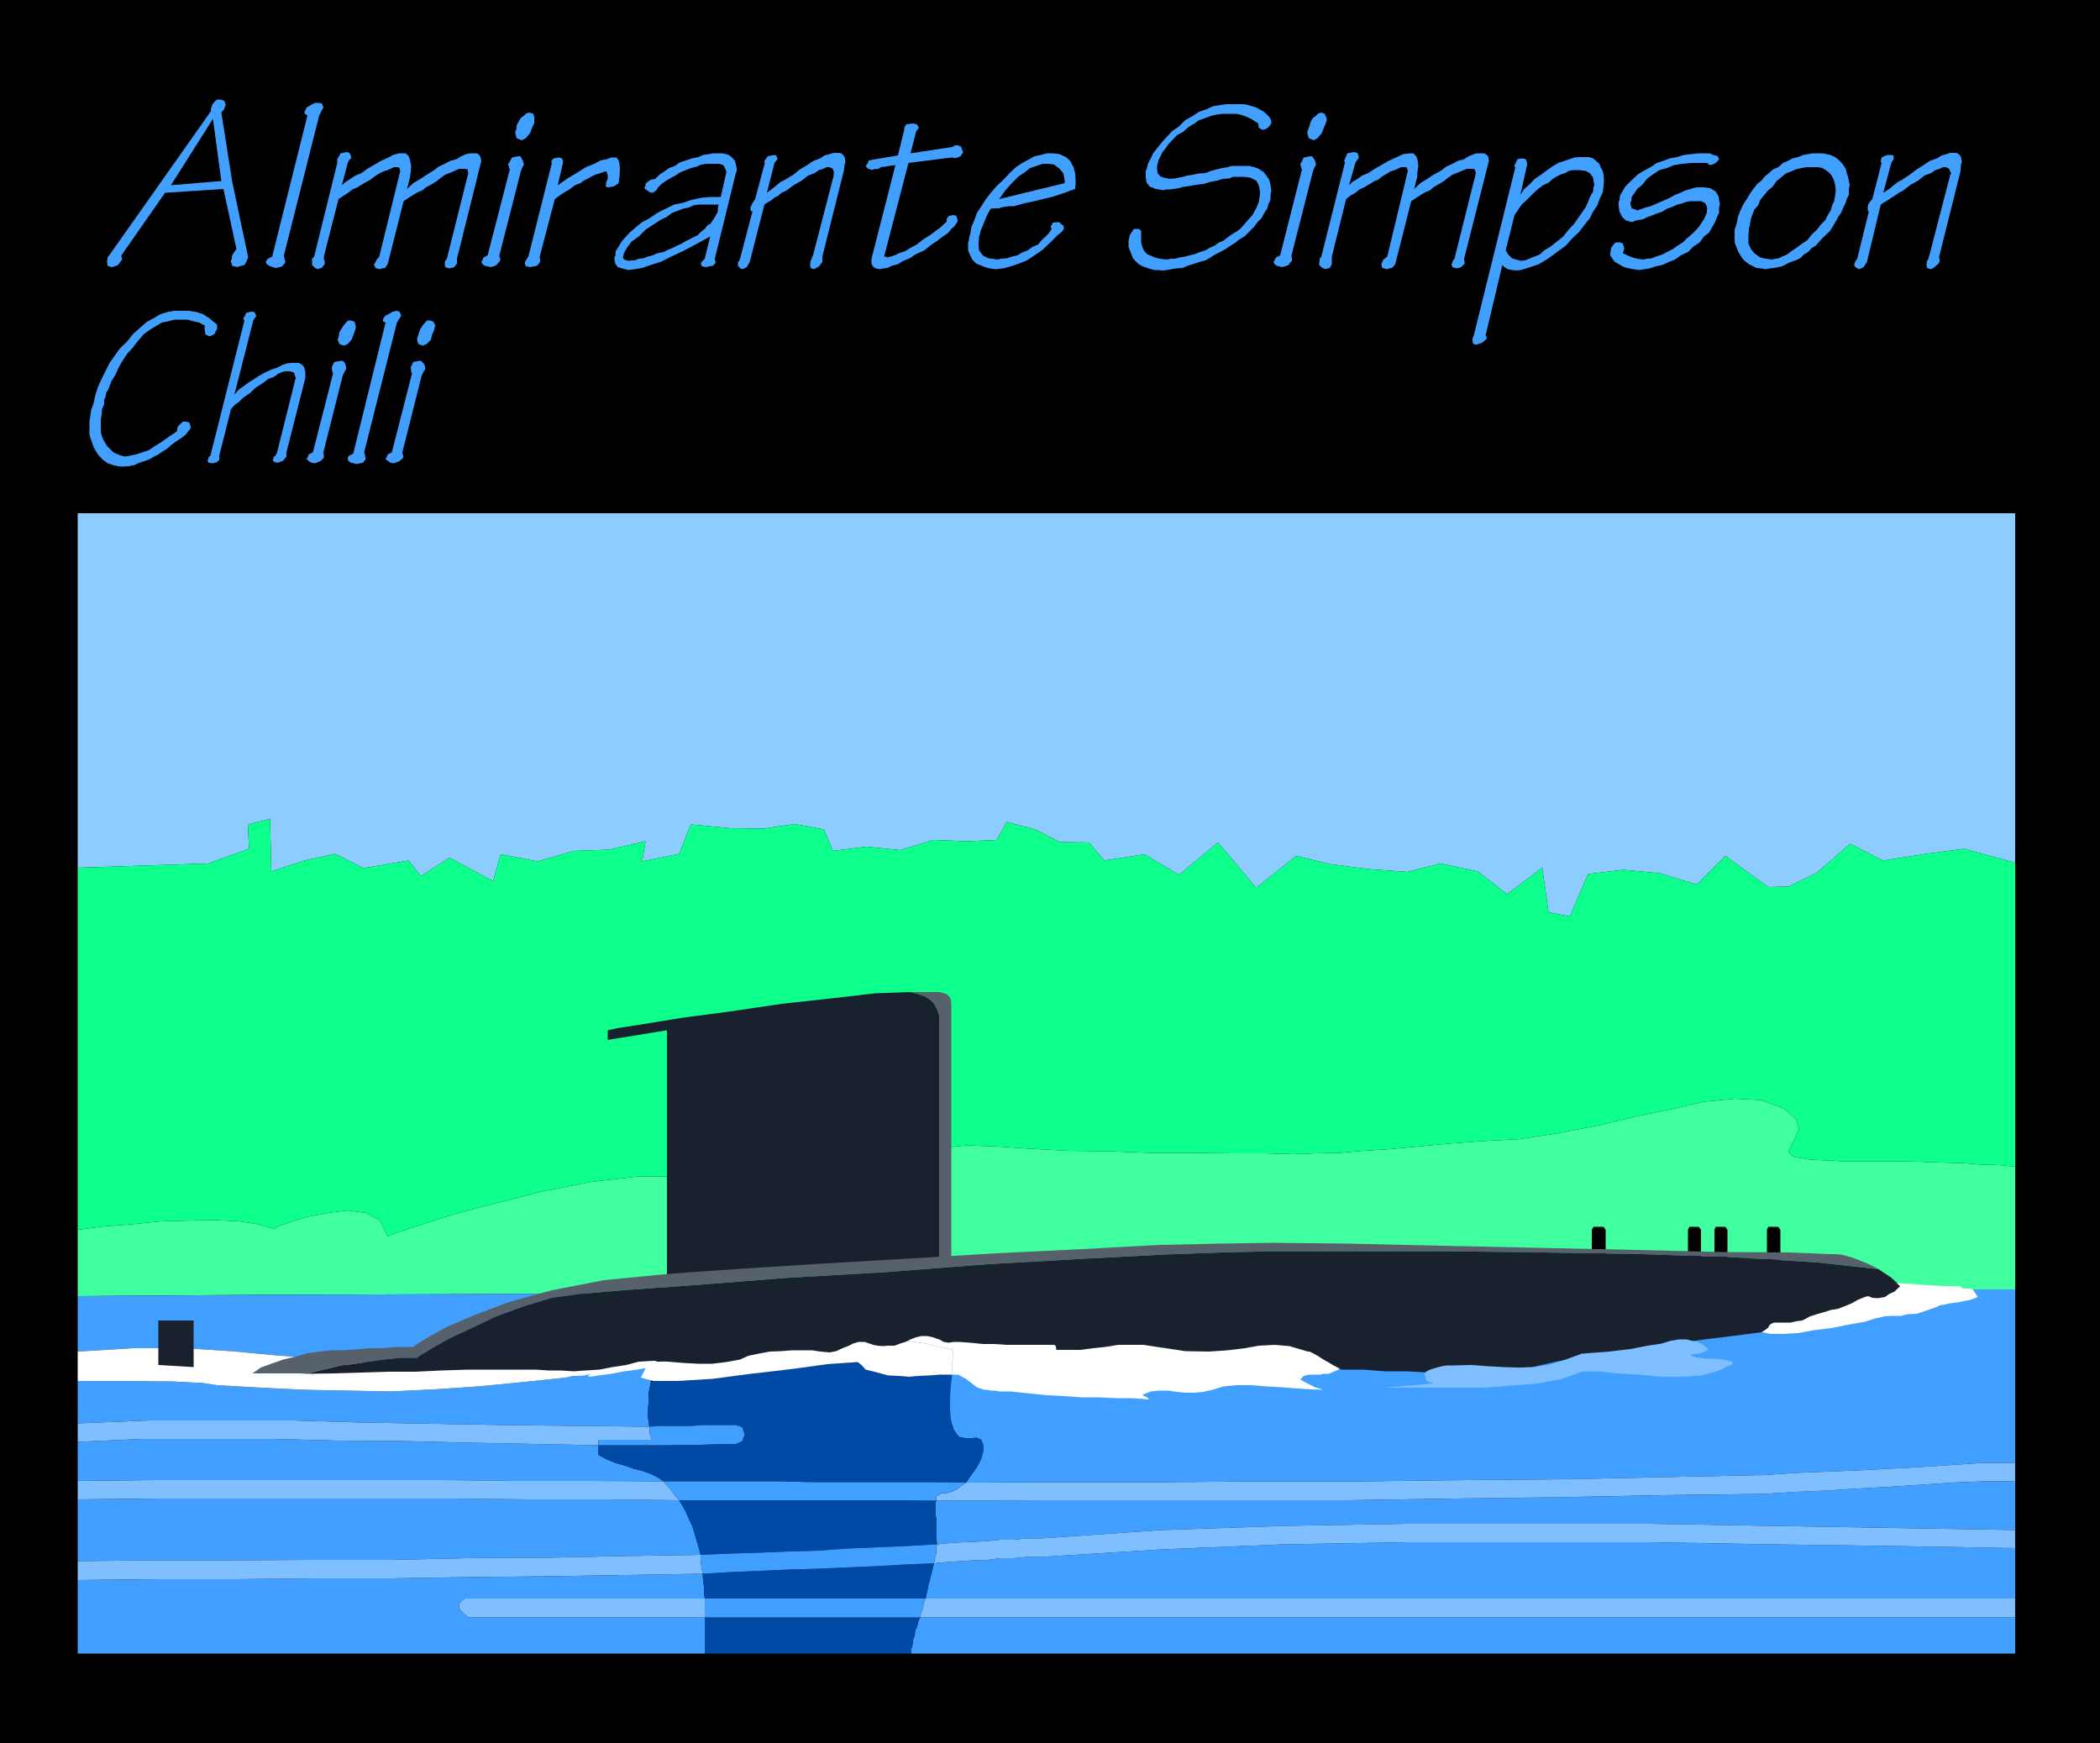
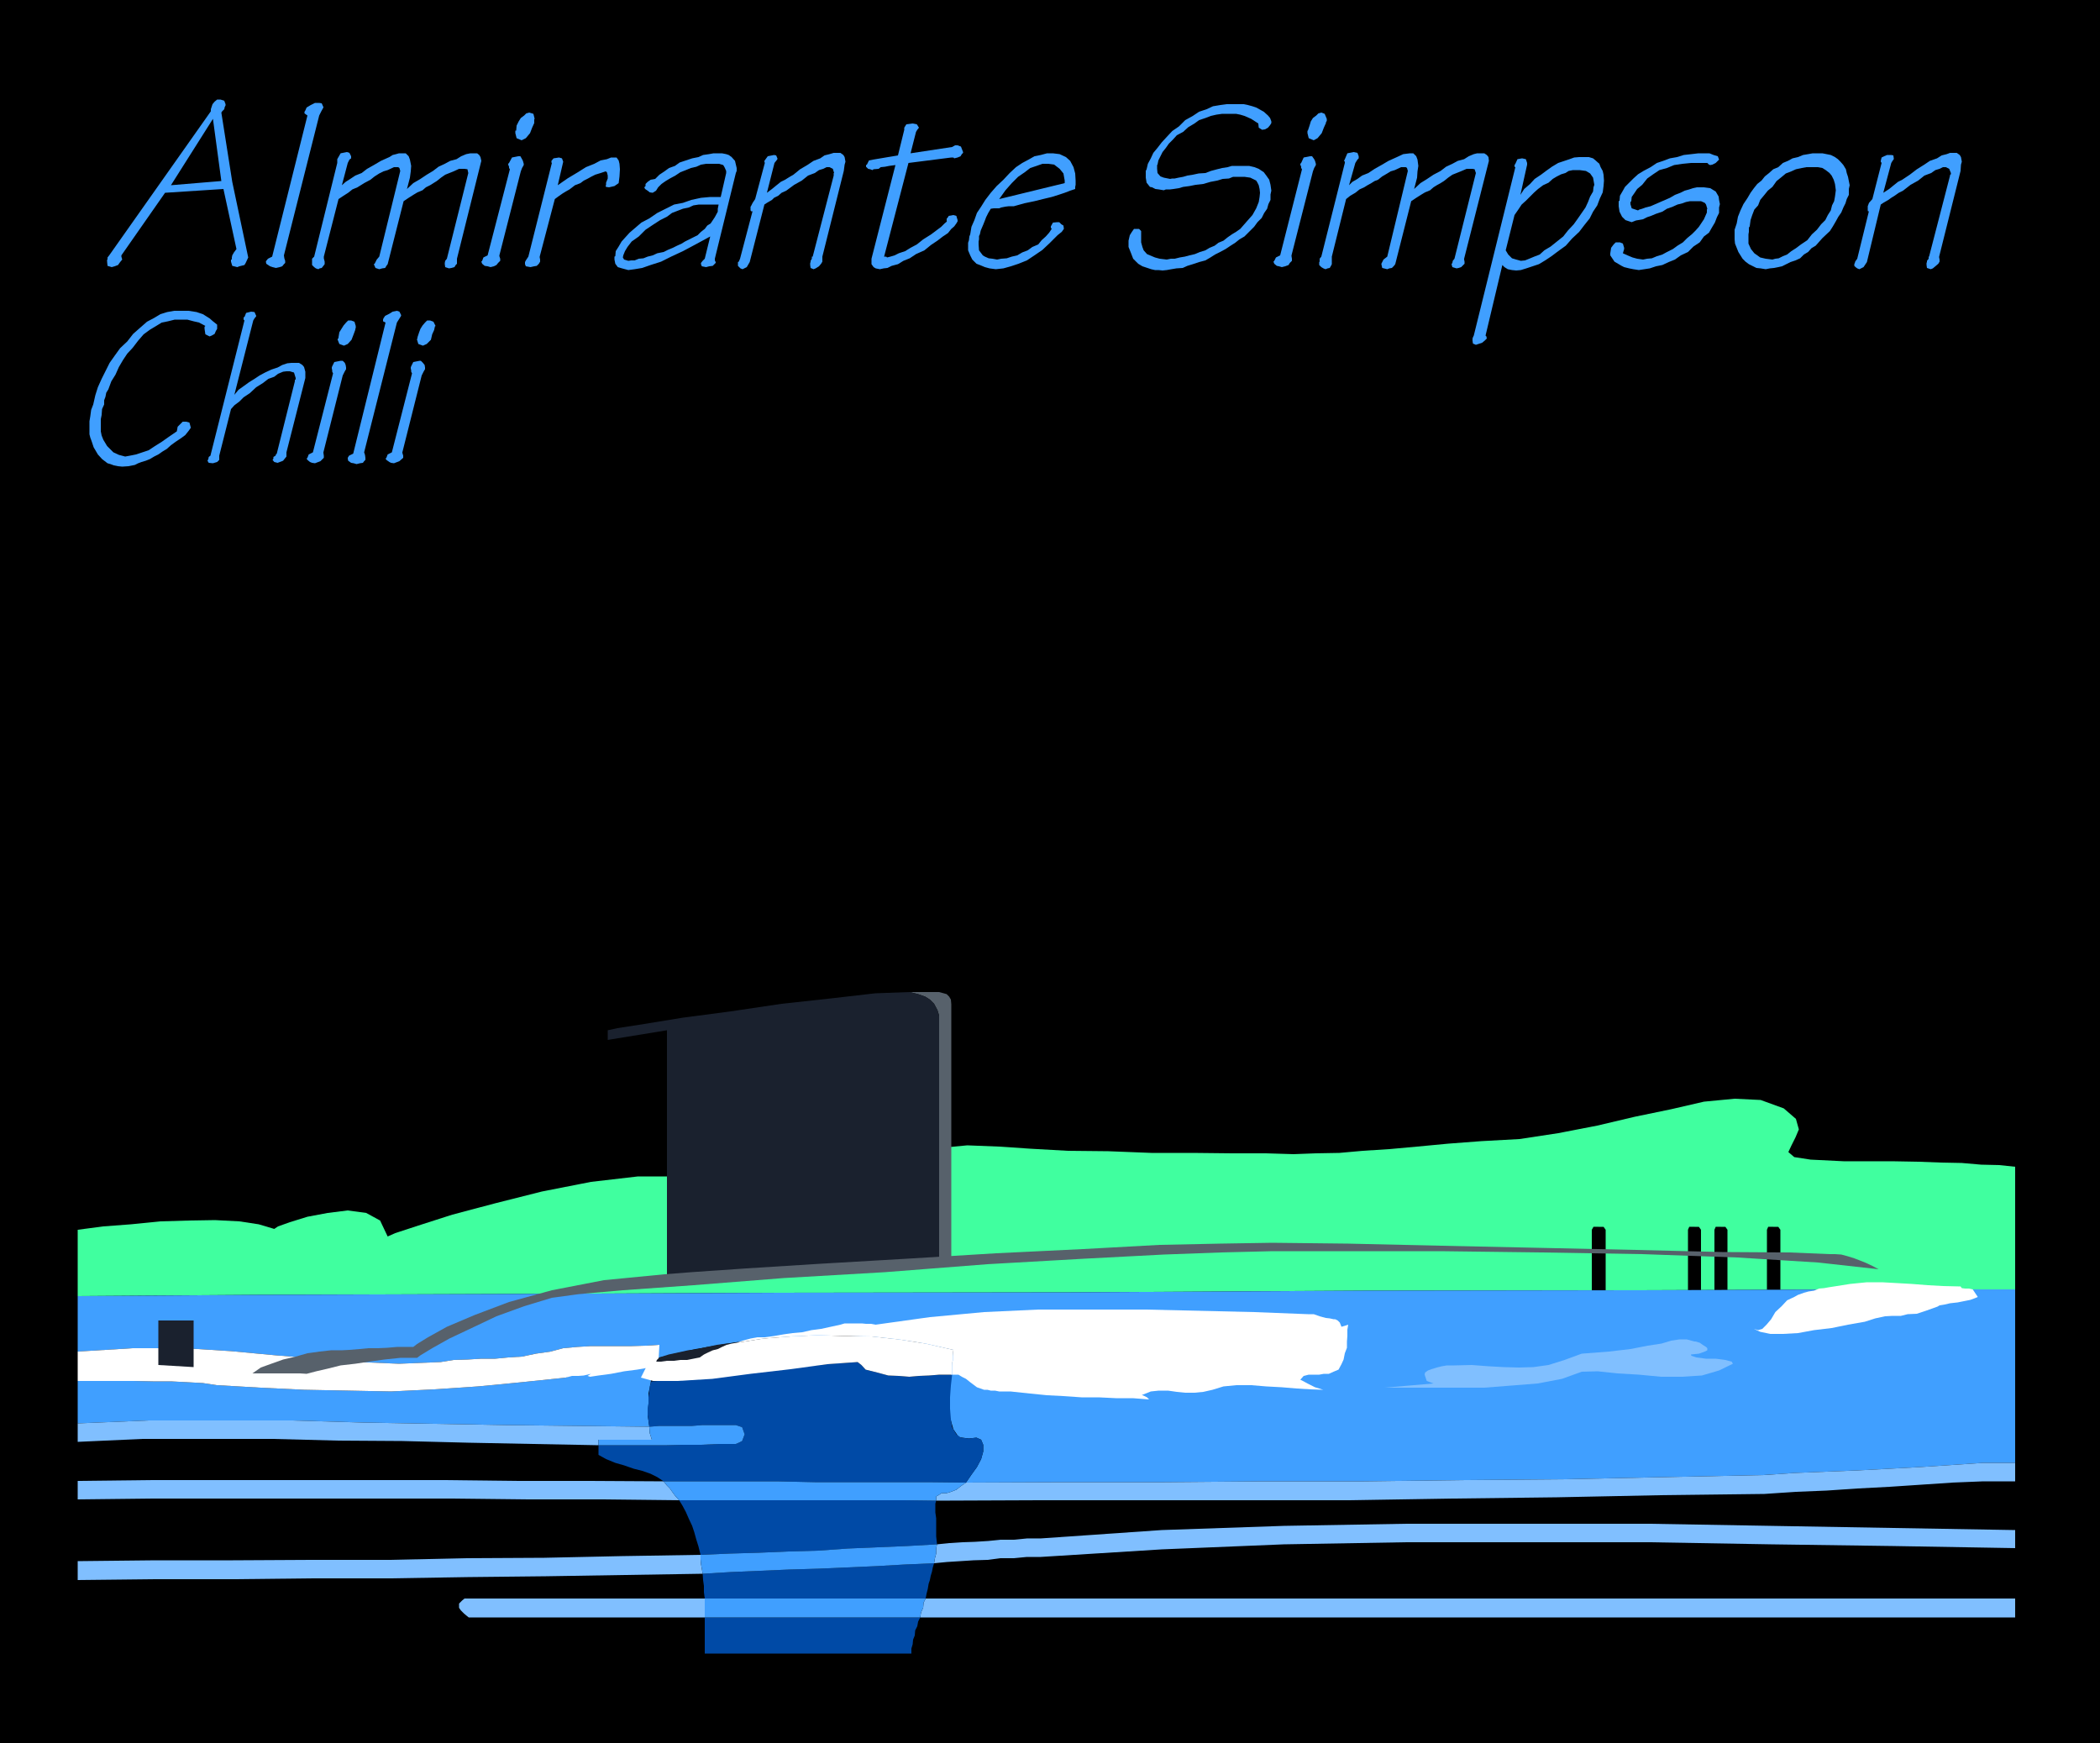
<svg xmlns="http://www.w3.org/2000/svg" height="398.4" viewBox="0 0 360 298.8" width="480">
  <path style="fill:#000" d="M477.638 570.345v-298.8h-360v298.8z" transform="translate(-117.638 -271.545)" />
  <path style="fill:#409fff" d="m154.142 291.92 1.44 10.657-8.64.72zm1.44-1.08.144-.215.36-.36.072-.36.144-.288v-.216l-.216-.576-.648-.216h-.576l-.432.36-.36.432-.288.864v.36l-17.424 24.696-.288.36v.36h-.072v.36l.072.72.72.216.504-.144.576-.216.36-.504.36-.432-.144-.504v-.216l7.488-10.728 10.008-.648 2.232 10.296-.432.576-.288.504-.072.36v.36h-.144v.36l.216.72.864.216.36-.144.864-.216.216-.36.432-.936-2.736-12.96zm17.496-.935v.072l-.36.648-.36.72-6.048 23.976.072.504.144.432v.36l-.216.216-.288.36-.432.144-.648.144-.576-.144-.432-.144-.648-.432-.072-.36.072-.144.288-.36.72-.36 6.048-24.192-.504-.36v-.288l.144-.216.216-.504.72-.432.72-.36h.72l.432.072zm27.072 9.215-4.176 16.777v.864l-.216.216-.216.36-.504.144-.432.072-.648-.216-.072-.504v-.216l.072-.36.288-.36 3.672-14.688-.144-.648-.504-.072h-.936l-.936.432-.72.288-.72.288-.72.504-.72.576-.576.36-.576.36-.72.36-.576.504-.864.36-.72.432-.792.504-.864.576-2.736 10.8-.216.288-.216.36-.504.072-.504.144-.648-.216-.288-.648.144-.072.36-.72.432-.504 3.6-14.688-.144-.504-.216-.144h-.72l-1.08.504-.72.216-.72.36-.792.504-.72.576-1.08.576-1.152.72-.864.36-.72.576-.792.504-.864.576-2.52 9.864v.288l.144.576v.432l-.216.288-.288.36-.36.072-.216.144-.432-.144-.288-.216-.36-.36v-1.08l.36-.36 3.96-16.056v-.648l.576-1.008 1.08-.216.432.144.288.576v.36l-.288.216-.288.576-1.008 3.816.648-.576.792-.504.864-.576 1.08-.432.936-.72 1.152-.648 1.224-.72 1.44-.648.576-.36.576-.144.504-.144h1.152l.504.504.216.576.216 1.08-.072.936-.144 1.08-.504 1.944 1.08-1.008 1.224-.72 1.08-.72 1.08-.648.936-.72 1.08-.504.936-.504 1.08-.288.792-.504.864-.36.72-.144h1.152l.36.288.216.36zm9.144-7.2-.072.073v.648l-.36.792-.36.936-.72.864-.72.36-.864-.36-.216-.864v-.432h.144l.072-.864.36-.72.36-.576.576-.432.36-.36.504-.144.72.216zm-1.872 7.705v.216l-.288.504-.216.576-3.672 14.4v.144l.144.432v.36l-.36.36-.288.36-.432.216-.576.144-.504-.144-.504-.072-.432-.36-.144-.36.144-.144.216-.576.72-.36 3.816-14.76-.144-.216v-.216l-.144-.36v-.144l.144-.144.504-.936 1.08-.216h.36l.288.504.144.288zm16.488.935-.072 1.225-.144 1.152-.72.504-.936.216-.504-.072-.072-.144.072-.216v-.36l.288-.72v-.504l-.144-.576-.216-.144-.864.288-.936.288-.576.288-.648.36-.72.36-.576.432-.936.36-.936.72-.648.36-.576.36-.72.504-.576.432-2.592 9.864v.144l.072.36v.36l-.216.36-.36.36-.432.072-.648.144-.792-.144-.144-.36v-.36l.144-.288.432-.648 4.032-16.056-.072-.072v-.288l.36-.432.936-.144.504.144.216.576-.936 4.032 1.656-1.152 1.8-1.08 1.368-.864 1.44-.576 1.08-.576 1.08-.216.72-.288h.936l.36.504.144.576zm16.776 7.273-.504.936-.72 1.08-.576.36-.432.576-.648.504-.576.576-.72.36-.72.36-.72.36-.576.36-.792.36-.72.36-.864.36-.72.36-1.08.216-.792.36-.864.216-.72.288-.792.072-.72.288h-.576l-.504.072-.72-.216-.216-.36.072-.36.288-.72.432-.72.72-.936 1.224-.864 1.152-1.152 1.296-.864 1.224-.792 1.152-.576.864-.648.936-.36.936-.36 1.008-.216.792-.36.936-.144h3.384l-.144.72zm.144-10.008h-.864l-.792.144-1.008.144-.792.36-1.08.216-1.08.36-1.08.36-.792.576-1.008.36-.792.576-.864.576-.72.72-.792.144-.504.36-.36.36v.36l-.216.216.144.288.432.288.36.288.504.072.576-.36.36-.576.576-.576.72-.504.72-.432.936-.504.864-.576.936-.36.864-.36.936-.216.792-.36.864-.144h2.232l.72.216.216.36.288.648v.36l-.936 4.104h-1.8l-1.584.144-1.656.36-1.44.504-1.512.288-1.44.72-1.44.72-1.368.936-1.368.72-1.008.864-1.008.864-.72.792-.648.72-.504.864-.504.792-.072.864-.144.072v.504l.144.72.432.576.72.216 1.08.288 1.08-.144 1.296-.216 1.44-.504 1.8-.576 1.728-.864 2.016-.936 2.16-1.152 2.52-1.368-.936 3.816-.36.36-.288.36v.216l.144.36.72.144.576-.144.576-.072.288-.288.216-.216v-.144l-.144-.288v-.288l3.6-14.688.144-.36v-.504l-.288-1.224-.576-.648-.504-.36-.432-.144-.72-.144zm21.744 1.44-.144.504-.144 1.08-3.672 14.688v.864l-.216.36-.36.432-.576.36-.36.144-.504-.216-.072-.504v-.36l.072-.144v-.216l.216-.36v-.36h.144l3.6-13.896v-.432h.072l-.216-.72-.576-.288h-.504l-.576.288-.72.216-.72.504-1.152.432-1.08.864-1.296.72-1.368 1.008-.792.36-.576.504-.72.36-.36.36-.864.504-.432.288-2.52 9.864-.504.864-.72.36-.36-.144-.216-.216-.216-.216v-.648l.144-.072.216-.504 2.16-8.208-.144.144-.216-.216v-.648l.072-.072.288-.576.432-.648 1.656-6.192-.072-.216v-.144l.576-.792 1.08-.216.36.072.216.504v.144l-.216.288-.288.36-1.296 5.112.864-.648.792-.648.72-.576.72-.36.936-.576.504-.288 1.152-.936 1.224-.72 1.08-.72 1.152-.432.72-.504.864-.216.72-.216h1.152l.504.36.216.36zm20.16-1.656v.144l-.216.216-.216.36-.504.216-.576.144-.144-.144h-.36l-7.344.936-4.176 16.056h.36l.144.144.576-.144.72-.216.72-.36 1.08-.36.936-.576 1.08-.576 1.08-.864 1.368-.864.864-.648.864-.648.576-.576.432-.36h-.072v-.504h.072l.288-.432.792-.144.504.144.216.72v.216l-.216.36-.36.504-.504.432-.576.72-.864.576-.936.72-1.08.72-1.152.936-1.44.648-1.08.72-1.08.432-.936.576-1.08.288-.72.36-.648.072-.648.144-.72-.144-.36-.216-.36-.504v-.936l4.104-16.056-1.08.144-.72.144-.72.072-.36.288-.864.072-.216.144-.36-.144-.36-.072-.36-.36v-.288l.144-.072.36-.72.72-.144 4.248-.72 1.08-4.392v-.36l.36-.576 1.08-.144.72.144.36.576-.288.36-.216.36-.936 3.672 7.128-1.08.504-.288h.432l.576.216zm14.616 2.016 1.008.144.936.72.648.792.216 1.224v.432l-11.232 2.736 1.08-1.512 1.08-1.224 1.08-1.08 1.152-.792.936-.72 1.08-.36 1.008-.36zm4.32.576-.576-1.08-.72-.648-1.08-.504-1.152-.144h-1.008l-1.08.288-1.08.216-1.008.576-1.08.576-1.08.72-1.08 1.008-1.08 1.152-1.152 1.08-1.008 1.152-.936 1.224-.72 1.152-.72 1.08-.432 1.224-.504 1.152-.216 1.296-.144.36-.072.648-.144.432v1.296l.36.864.36.72.72.72.576.216.864.36.792.216 1.08.144 1.296-.144 1.296-.36 1.296-.432 1.44-.576 1.296-.864 1.368-.936 1.296-1.224 1.296-1.296.72-.576.36-.504v-.072l-.072-.504-.36-.216-.36-.36h-.36l-.72.072-.36.648v.216l.144.216-.432.648-.576.648-.72.648-.576.72-1.008.432-.792.576-.936.36-.864.504-.936.216-.864.288-.936.072-.72.144-.792-.144-.648-.072-.648-.288-.36-.216-.648-.864-.072-1.008v-.504l.072-.36v-.576l.144-.288.144-.648.432-1.008.288-.72.216-.576.36-.72.432-.72.504-.072h.936l.36-.144.72-.144.576-.072h.864l1.8-.504 1.728-.36 1.44-.36 1.512-.36 1.152-.36 1.08-.36.936-.36.864-.288v-.36l.072-.36v-.72l-.072-1.224zm33.912 4.032-.144.648v.936l-.36.72-.216.792-.504.72-.432.864-.72.72-.576.792-.864.864-.792.792-.864.504-.72.576-.792.504-.864.576-.936.504-.864.432-.792.504-.864.504-1.08.288-1.08.36-.936.288-.792.36-1.08.072-.864.144-.792.144-.72.072-.72-.072h-.576l-.648-.144-.432-.144-1.08-.36-.72-.432-.864-.864-.36-.936-.432-1.08v-1.08l.216-.936.36-.576.36-.504h.864l.36.36v1.944l.216.792.216.576.576.648.504.216.864.36.792.216 1.224.144.72-.144h.648l.864-.216.864-.144.792-.216.936-.216.864-.36.936-.288.72-.432.864-.36.648-.504.864-.36.72-.576.72-.504.72-.432.72-.504 1.008-1.152 1.08-1.224.648-1.152.432-1.08.144-.864.072-.72-.072-.648-.144-.648-.216-.432-.216-.36-1.008-.504-1.008-.144h-1.944l-.72.288-1.08.072-.936.288-1.152.216-1.224.36-1.296.144-1.08.216-1.08.144-.72.216-.936.144-.576.072h-.72l-.36.144-.864-.144-.576-.072-.576-.288-.36-.072-.576-.72-.144-.864v-1.152l.144-.288.216-.936.504-.936.432-.936.72-.864.72-.936.864-.936.936-1.008 1.152-.792 1.08-1.08 1.296-.72 1.08-.72 1.296-.432 1.08-.504 1.296-.216 1.08-.144h2.88l.72.144.792.216.648.216.648.36.648.36.72.648.36.432.216.576v.288l-.216.36-.36.432-.504.288-.504.072-.576-.36-.072-.72-1.224-.792-1.152-.504-.72-.216-.72-.144h-2.376l-1.008.144-.936.216-.936.36-1.08.36-.792.576-1.08.648-.864.792-1.08.576-.648.72-.72.72-.504.72-.576.72-.36.72-.36.72-.144.72-.072.072v.648l.072.72.504.576.576.216 1.08.216.36-.072h.432l.648-.144.792-.144.72-.216.936-.144 1.008-.216 1.152-.072.936-.36 1.08-.288.864-.216.936-.144.72-.216h2.952l.936.216.72.288.864.576.432.576.504.72.216.864zm9.504-12.313v.361l-.144.216v.144l-.36.792-.36.936-.72.864-.648.36-.864-.36-.216-.864v-.432h.072l.288-.864.216-.72.36-.576.576-.432.36-.36.504-.144.576.216zm-1.872 7.705v.216l-.288.504-.216.576-3.672 14.4v.144l.072.432v.36l-.36.36-.216.36-.576.216-.576.144-.504-.144-.36-.072-.432-.36-.144-.36.144-.144.288-.576.72-.36 3.744-14.76-.144-.216v-.216l-.144-.36v-.144l.144-.144.432-.936 1.08-.216h.36l.36.504.144.288zm29.664-.505-4.248 16.777v.144l.072.36v.36l-.216.216-.36.36-.432.144-.36.072-.72-.216-.144-.504.144-.216.072-.36.288-.36 3.672-14.688-.216-.648-.36-.072h-1.008l-1.008.432-.72.288-.72.288-.72.504-.72.576-.576.36-.648.36-.576.36-.576.504-.864.36-.72.432-.792.504-.864.576-2.736 10.8-.216.288-.36.36-.432.072-.36.144-.864-.216-.144-.648v-.072l.36-.72.648-.504 3.528-14.688-.144-.504-.216-.144h-.792l-1.08.504-.72.216-.576.36-.864.504-.72.576-.576.216-.576.36-.648.36-.576.36-.792.36-.72.576-.864.504-.72.576-2.448 9.864v1.296l-.144.288-.216.36-.36.072-.36.144-.36-.144-.36-.216-.36-.36v-.504l.072-.072v-.504l.288-.36 4.032-16.056v-.216l-.144-.144.144-.288.432-1.008 1.08-.216.648.144.216.576v.36l-.216.216-.36.576-1.08 3.816.576-.576.864-.504.792-.576 1.08-.432 1.08-.72 1.152-.648 1.224-.72 1.44-.648 1.08-.504 1.152-.144h.576l.504.504.216.576.144 1.08-.144.936-.072 1.08-.504 1.944 1.08-1.008 1.152-.72 1.08-.72 1.224-.648.936-.72 1.08-.504.936-.504 1.08-.288.792-.504.864-.36.576-.144h1.224l.432.288.288.36zm17.856 5.257-.504.864-.36.936-.432.936-.648.936-.648.936-.72 1.008-1.008 1.08-.792 1.008-1.08.864-1.08.864-1.08.648-.792.72-.936.36-.864.36-.72.288-.72.072-.792-.216-.72-.216-.648-.648-.432-.72 1.512-6.048.648-.936.576-.864.72-.648.72-.72.72-.72.648-.576.864-.648.936-.432.72-.648.72-.432.72-.36.72-.216.576-.36.72-.144h1.152l1.08.144.72.432.504.72.216 1.224-.144.432zm1.08-4.752-.648-.576-.432-.36-.72-.216h-1.656l-.864.072-.792.288-.864.288-1.08.36-1.08.648-1.008.72-.864.648-1.08.72-.792.864-1.008.864-.648 1.008 1.152-5.184v-.288l-.216-.648-.648-.144-.792.144-.36.792-.144.216v.288l.144.072-7.128 28.872-.144.288-.072.216v.36l.072.504.504.216.432-.144.648-.216.432-.36.36-.36-.072-.36-.144-.144 2.88-12.096.36.36.576.36.72.144.72.072.792-.072.936-.288 1.08-.36 1.08-.36 1.08-.648 1.08-.72 1.152-.864 1.296-.936 1.08-1.224 1.224-1.152.936-1.224.864-1.08.576-1.152.72-1.08.432-1.152.504-1.08.144-1.08.072-.936-.072-1.008-.144-.648-.36-.648zm20.664 6.912-.144.576v.936l-.36.72-.36.936-.432.72-.576 1.008-.864.648-.72 1.008-1.08.72-.936.936-1.224.576-1.008.72-1.08.432-1.08.504-1.08.216-1.08.36-.936.144-.936.144-.936-.144-.72-.144-.864-.216-.432-.216-1.224-.72-.72-1.08v-.36l.144-.936.432-.576.36-.36h.72l.504.216.216.72v.216l-.216.72.792.36.864.36.792.216 1.008.144.72-.144.792-.072.864-.36.936-.288.792-.432 1.008-.504.792-.576.936-.576.72-.72.864-.72.576-.576.576-.648.864-1.296.504-1.152v-.504l.072-.144-.216-.72-.216-.288-.648-.288h-1.872l-.72.144-.576.216-.864.216-.792.36-1.008.36-.792.504-1.08.36-.864.36-.648.216-.72.36-1.224.216-.72.288-1.08-.36-.576-.576-.432-.864-.144-.936v-.864l.144-.072.072-.864.504-.864.36-.648.72-.72.72-.72.792-.72.936-.576 1.224-.648 1.08-.72 1.08-.36 1.152-.432 1.224-.216 1.152-.36 1.296-.144 1.224-.144h1.872l.72.288.72.216.216.576-.216.216-.36.36-.576.288-.36.072-.216-.072-.288-.288h-2.808l-1.44.144-1.44.216-1.224.504-1.296.36-1.08.72-1.008.72-.864 1.08-.864.72-.432.648-.504.72-.072.72-.144.144v.36l.216.72 1.08.36.216-.144.504-.144.576-.216.864-.216 3.312-1.44.864-.504.936-.36.72-.36.792-.216.648-.216.648-.144h1.224l1.08.144.936.576.216.36.288.504.072.576zm19.584-.504-.36.72-.216.864-.504.792-.432.864-.72.72-.72.936-.864.792-.792 1.008-1.08.72-.864.648-.792.504-.72.576-.72.288-.72.36-.576.072-.504.144-1.152-.144-.936-.216-1.008-.72-.576-.72-.432-.936v-1.584l.072-.432v-.72l.144-.216.144-1.08.288-.864.36-.936.648-.72.36-.936.72-.864.576-.72.792-.648.72-1.008.72-.576.864-.72.936-.36.792-.36 1.008-.216.792-.144h1.944l.792.144.576.36.648.504.36.432.36.72.216.72.144 1.08-.144 1.08zm2.016-5.472-.432-.72-.504-.576-.432-.432-.504-.36-.72-.36-.72-.144-.72-.144h-1.656l-.792.144-.864.144-.864.36-.936.216-.792.432-.864.36-.792.72-.864.36-.72.648-.72.576-.576.72-.72.576-.576.72-.576.792-.504.864-.72 1.08-.504 1.08-.432 1.08-.216 1.152-.36 1.08v1.656l.072.72.288.72.288.72.36.576.36.576.504.504.576.432.576.288.72.36.72.072.864.144.72-.144.72-.072.72-.144.648-.144.72-.36.72-.36.864-.288.792-.36.648-.648.72-.432.576-.648.72-.432 1.152-1.296 1.296-1.224.504-.792.504-.864.432-.792.504-.72.36-.864.36-.72.216-.72.36-.72v-1.008l.144-.648-.144-.72-.144-.72-.216-.648zm19.872-1.296-.144.504-.072 1.08-3.672 14.688v.144l.072.36v.36l-.216.36-.504.432-.432.36-.36.144-.648-.216-.072-.504v-.36l.072-.144v-.216l.288-.36v-.36h.072l3.6-13.896v-.144l.144-.072v-.216l-.288-.72-.576-.288h-.504l-.576.288-.72.216-.72.504-1.152.432-1.08.864-1.296.72-1.296 1.008-.72.36-.72.504-.576.36-.504.36-.864.504-.432.288-2.376 9.864-.576.864-.72.36-.36-.144-.288-.216-.216-.216v-.288l.144-.36v-.072l.36-.504 2.016-8.208-.144.144-.072-.216v-.72l.216-.576.576-.648 1.584-6.192-.144-.216v-.144l.144-.576.432-.216.504-.216h.72l.36.072.072.504v.144l-.216.288-.216.36-1.368 5.112 1.008-.648.792-.648.72-.576.72-.36.864-.576.432-.288 1.224-.936 1.152-.72 1.08-.72 1.224-.432.792-.504.864-.216.576-.216h1.152l.504.36.216.36zm-299.088 28.512v.144l-.216.36-.216.504-.504.288-.36.144-.72-.36-.144-.936v-.36l.144-.144-1.08-.576-.936-.216-1.08-.288h-2.16l-1.152.288-1.08.216-.936.576-1.08.648-1.08.792-.936 1.08-.936 1.224-.936 1.008-.72 1.08-.72 1.224-.576 1.296-.72 1.152-.504 1.368-.36.576-.144.72-.216.576v.72l-.36.792-.072 1.008-.144.72v2.088l.144.72.288.72.648 1.08 1.08 1.08.936.432 1.08.288.792-.144 1.08-.216 1.08-.36 1.08-.36 1.08-.72 1.152-.72 1.224-.864 1.368-.936.144-.792.504-.504.36-.36h.576l.576.144.216.792v.144l-.36.504-.576.72-.792.576-.864.576-.792.576-.72.648-.72.432-.72.504-.72.36-.72.432-.72.288-.72.216-.576.216-.576.288-1.08.216-1.08.072-.72-.072-.72-.144-.576-.216-.504-.144-.936-.72-.72-.792-.72-1.224-.36-1.08-.216-.576-.144-.576v-2.233l.144-.864.144-1.08.36-.936.36-1.584.432-1.368.648-1.44.648-1.296.72-1.44.864-1.224.936-1.296 1.224-1.152 1.008-1.296 1.224-1.08 1.152-1.008 1.224-.648 1.08-.648 1.152-.36 1.224-.216h2.448l1.368.216 1.08.36 1.152.72.576.504.72.576v.504zm15.12 7.488v1.08l-3.24 12.744v.72l-.576.72-.936.36-.576-.144-.288-.36.144-.216v-.288l.36-.216.072-.216.144-.144 3.096-12.384v-.216l.144-.144v-.216l-.288-.936-.72-.216h-.576l-.576.072-.864.36-.648.504-1.008.36-.936.72-1.152.72-1.08 1.008-1.08.72-.72.72-.864.648-.576.648-2.016 7.992v.72l-.36.36-.72.216-.72-.072-.216-.36.144-.288.072-.36.288-.216 5.832-23.184-.144-.144v-.432h.144l.288-.72.864-.216.576.072.288.648v.072l-.288.36-.216.36-3.24 12.744.72-.864 1.008-.72.792-.576.936-.576.864-.576.936-.504 1.08-.504 1.08-.36.792-.432.864-.288.72-.072h1.296l.576.36.288.36zm8.64-7.848v.36l-.072.144v.144l-.288.792-.36.936-.648.72-.648.288-.792-.288-.288-.72v-.216h.144v-.216l.144-.864.36-.576.36-.576.432-.504.36-.36h.504l.576.216zm-1.656 7.128v.288l-.216.36-.36.72-3.312 13.176v.072l.072.504v.36l-.576.576-.936.36-.504-.072-.36-.144-.432-.36-.144-.216.144-.144.216-.576.72-.36 3.456-13.536-.144-.288v-.216l-.072-.36v-.144l.072-.216.36-.72 1.08-.216h.36l.36.36.144.36zm9.432-9v.144l-.36.576-.36.576-5.616 22.248.144.432.072.504v.36l-.216.216-.216.288-.504.072-.576.144-.504-.144-.432-.072-.504-.36-.072-.36v-.144l.216-.36.72-.36 5.544-22.464-.432-.216v-.288l.072-.216.288-.432.72-.36.576-.36.72-.144.432.144zm5.904 1.872-.144.144v.216l-.072.144v.144l-.36.792-.216.936-.72.72-.648.288-.792-.288-.216-.72v-.216h.072v-.216l.288-.864.216-.576.36-.576.432-.504.36-.36h.504l.576.216zm-1.8 7.128v.288l-.216.36-.36.72-3.312 13.176v.072l.144.504v.36l-.648.576-.936.36-.504-.072-.288-.144-.504-.36-.144-.216.144-.144.216-.576.72-.36 3.456-13.536-.144-.288v-.216l-.072-.36v-.144l.072-.216.36-.72 1.08-.216h.216l.36.36.288.36z" transform="translate(-117.638 -271.545)" />
  <path style="fill:#40ff9f" d="m433.862 470.625-5.832-.288-2.808-.432-1.008-.864.504-1.08.72-1.44.576-1.368-.504-1.8-2.088-1.8-3.96-1.44-4.464-.216-5.256.504-5.616 1.296-6.264 1.296-6.408 1.512-6.696 1.296-6.624 1.008-6.552.36-5.688.432-5.328.504-4.752.432-4.536.288-4.032.36-4.032.072-3.816.144-4.752-.144h-5.832l-6.696-.072h-7.128l-7.344-.288-6.984-.072-6.408-.36-5.328-.36-5.472-.216-6.048.576-6.768.792-6.984 1.368-7.488 1.008-7.416 1.08-7.344.504h-14.4l-8.064.936-8.424 1.656-7.992 2.016-7.344 1.944-5.832 1.872-3.96 1.296-1.296.576-1.296-2.736-2.376-1.296-3.168-.432-3.456.432-3.456.648-3.024.936-2.016.72-.648.432-2.664-.792-3.312-.504-4.176-.216-4.392.072-4.968.144-5.04.504-4.752.36-4.392.576v11.376l30.816-.216 41.112-.144 47.52-.216 50.832-.072 50.04-.288 46.08-.072 38.376-.144h27.36V471.56l-2.736-.288-3.096-.072-3.312-.288-3.6-.072-3.888-.144-4.032-.072h-4.32z" transform="translate(-117.638 -271.545)" />
  <path style="fill:#000" d="M391.67 481.857h.864l.36.504v13.176l-.36.864-.864.36-.864-.36-.288-.864V482.36l.288-.504zm16.488 0h.72l.36.504v13.176l-.36.864-.72.36-.936-.36-.216-.864V482.36l.216-.504zm4.464 0h.792l.36.504v13.176l-.36.864-.792.36-.864-.36-.216-.864V482.36l.216-.504zm9 0h.864l.36.504v13.176l-.36.864-.864.36-.864-.36-.216-.864V482.36l.216-.504z" transform="translate(-117.638 -271.545)" />
  <path style="fill:#409fff" d="M130.958 493.737v9.504l9.432-.576h8.784l8.064.504 7.704.72 7.2.576 6.984.576 6.912.288 7.128-.288 2.232-.36 2.376-.072 2.376-.144h2.376l2.232-.216 2.376-.144 2.376-.504 2.52-.36 2.16-.576 2.376-.216 2.376-.144h6.984l2.376-.072 2.376-.144-7.848 4.248-.792-.072-.72-.144h-.864l-.576.216-.72.144-.72.216-.576.144-.576.216-.72.144-.72.144-.576.072-.648.288-7.56.792-7.488.72-7.488.504-7.416.36-7.416-.144-7.488-.144-7.488-.36-7.488-.432-2.376-.36-2.664-.144-2.808-.144h-3.096l-3.384-.072h-9.504v7.272l12.168-.504h24.48l12.312.36 12.168.216 12.24.216 12.24.144 12.384.144-.288-2.016.144-1.944v-1.728l.36-1.728.216-1.656.36-1.296.504-1.08.432-.432 6.192-1.44 6.336-1.08 6.264-.864 6.408-.288 6.192-.144 6.336.36 6.264.792 6.408 1.368-.216 1.656-.144 2.376-.36 2.592v2.736l.144 2.232.576 2.016.936 1.368 1.728.216 1.296-.144.792.36.36.864v1.152l-.36 1.296-.72 1.368-.936 1.296-.936 1.368 16.92-.072h17.136l17.064-.144h17.136l17.136-.216 17.136-.144 17.064-.36 17.136-.36 5.328-.36 5.328-.216 5.4-.216 5.472-.288 5.328-.288 5.472-.36 5.328-.36h5.472v-29.736h-27.36l-38.376.144-46.08.072-50.04.288-50.832.072-47.52.216-41.112.144z" transform="translate(-117.638 -271.545)" />
  <path style="fill:#fff" d="m214.622 507.705 1.08-.288h1.08l.936-.072 1.224-.288-.576.36.432.144 1.44-.216 2.16-.288 2.232-.432 2.232-.288 2.088-.36h1.512l.216-3.888-2.376.144-2.376.072h-6.984l-2.376.144-2.376.216-2.16.576-2.52.36-2.376.504-2.376.144-2.232.216h-2.376l-2.376.144-2.376.072-2.232.36-7.128.288-6.912-.288-6.984-.576-7.2-.576-7.704-.72-8.064-.504h-8.784l-9.432.576v5.04h9.504l3.384.072h3.096l2.808.144 2.664.144 2.376.36 7.488.432 7.488.36 7.488.144 7.416.144 7.416-.36 7.488-.504 7.488-.72z" transform="translate(-117.638 -271.545)" />
-   <path style="fill:#8cccff" d="m160.334 417.057-.216-4.176 3.816-.936.216 9 5.616-1.872 5.328-1.152 4.824 2.448 7.776-1.296 2.088 2.664 4.896-3.168 7.488 4.032 1.296-4.608 6.336 1.224 6.192-1.8 6.12-.216 6.192-1.44-.576 3.456 6.336-1.296 2.016-5.04 6.768.648 5.688.072 5.328-.792 5.04.936 1.512 3.672 5.688-.72 5.832.576 5.688-1.728 5.76.216 5.112-.216 1.728-3.096 4.896 1.296 4.176 2.16 5.04.072 2.592 3.096 6.912-1.08 5.904 3.528 6.696-5.544 6.552 7.776 6.84-5.472 5.616 1.368 6.624.864 6.768.504 5.76-1.44 6.408 1.368 4.968 3.888 6.048-4.536 1.08 7.632 3.672.72 3.096-7.272 6.048-.72 6.192.576 6.408 1.944 4.896-4.896 7.344 5.328 3.456-.072 4.896-2.376 5.688-4.968 5.616 2.88 6.912-1.08 6.984-.936 8.784 2.376v-59.904H130.958v60.768l22.392-.72z" transform="translate(-117.638 -271.545)" />
-   <path style="fill:#0dff8c" d="m164.654 482.217.648-.432 2.016-.72 3.024-.936 3.456-.648 3.456-.432 3.168.432 2.376 1.296 1.296 2.736 1.296-.576 3.96-1.296 5.832-1.872 7.344-1.944 7.992-2.016 8.424-1.656 8.064-.936h14.4l7.344-.504 7.416-1.08 7.488-1.008 6.984-1.368 6.768-.792 6.048-.576 5.472.216 5.328.36 6.408.36 6.984.072 7.344.288h7.128l6.696.072h5.832l4.752.144 3.816-.144 4.032-.072 4.032-.36 4.536-.288 4.752-.432 5.328-.504 5.688-.432 6.552-.36 6.624-1.008 6.696-1.296 6.408-1.512 6.264-1.296 5.616-1.296 5.256-.504 4.464.216 3.96 1.44 2.088 1.8.504 1.8-.576 1.368-.72 1.44-.504 1.08 1.008.864 2.808.432 5.832.288h8.568l4.032.072 3.888.144 3.6.072 3.312.288 3.096.072 2.736.288v-52.128l-8.784-2.376-6.984.936-6.912 1.08-5.616-2.88-5.688 4.968-4.896 2.376-3.456.072-7.344-5.328-4.896 4.896-6.408-1.944-6.192-.576-6.048.72-3.096 7.272-3.672-.72-1.08-7.632-6.048 4.536-4.968-3.888-6.408-1.368-5.76 1.44-6.768-.504-6.624-.864-5.616-1.368-6.84 5.472-6.552-7.776-6.696 5.544-5.904-3.528-6.912 1.08-2.592-3.096-5.04-.072-4.176-2.16-4.896-1.296-1.728 3.096-5.112.216-5.76-.216-5.688 1.728-5.832-.576-5.688.72-1.512-3.672-5.04-.936-5.328.792-5.688-.072-6.768-.648-2.016 5.04-6.336 1.296.576-3.456-6.192 1.44-6.12.216-6.192 1.8-6.336-1.224-1.296 4.608-7.488-4.032-4.896 3.168-2.088-2.664-7.776 1.296-4.824-2.448-5.328 1.152-5.616 1.872-.216-9-3.816.936.216 4.176-6.984 2.52-22.392.72v62.064l4.392-.576 4.752-.36 5.04-.504 4.968-.144 4.392-.072 4.176.216 3.312.504z" transform="translate(-117.638 -271.545)" />
  <path style="fill:#fff" d="m456.686 493.88-.504.217-.792.288-1.08.216-1.08.216-1.296.144-.936.216-.864.144-.36.216-2.016.72-1.512.504-1.584.072-1.152.288h-1.44l-1.296.072-1.656.36-1.8.576-2.88.504-2.808.576-3.024.36-2.736.504-2.592.144h-2.16l-1.728-.36-1.08-.504.72.216.72-.216.72-.72.792-.936.72-1.224 1.08-1.008.936-1.008 1.224-.576.648-.36 1.008-.36.792-.216.936-.144.864-.36.864-.072.792-.144.936-.144 2.736-.432 2.88-.288h2.592l2.592.144 2.52.144 2.736.216 2.592.144 3.024.072.216.288.576.072h.648l.648.144z" transform="translate(-117.638 -271.545)" />
-   <path style="fill:#409fff" d="m231.398 525.489-1.08-.72-1.152-.576-1.44-.504-1.44-.36-1.656-.576-1.512-.432-1.584-.648-1.296-.72v-1.656l-11.304-.216-11.016-.216-11.304-.288-11.088-.072-11.16-.288h-22.32l-11.088.504v6.696l12.528-.144h50.112l12.6.144h12.6zm46.728 3.311-.144.505v1.512l.144 1.008v3.096l.144 1.368 2.088-.216 2.304-.144 2.088-.072 2.304-.144 2.088-.216h2.304l2.232-.216h2.304l20.808-1.44 20.952-.72 20.88-.36h41.76l20.88.36 20.808.36 21.024.36v-8.352h-5.472l-5.328.216-5.328.36-5.4.36-5.472.288-5.328.36-5.328.216-5.328.36-17.856.216-17.712.36-17.856.216-17.712.288h-53.136zm-40.392 9.289-.36-1.44-.36-1.152-.36-1.296-.36-1.08-.576-1.224-.504-1.152-.576-1.08-.576-.936-12.96-.144h-12.888l-12.96-.144h-51.408l-12.888.144v10.584l13.32-.144h13.32l13.32-.072h13.464l13.176-.288 13.392-.072 13.32-.288zm58.32.36h-2.376l-2.232.216h-2.304l-2.232.288-2.376.072-2.232.144-2.304.144-2.232.216-.216.72-.144.72-.216.72-.144.72-.216.648-.144.864-.216.864-.144.792h186.768v-8.64l-21.024-.36-20.808-.288-20.88-.36h-41.76l-20.88.36-20.952.864zm-22.176 16.56h189.216v-6.192H275.39l-.36.72-.144.792-.36.72-.072.864-.288.72-.072.792-.216.72zm-35.424-6.192H197.99l-.36-.288-.432-.36-.576-.576-.288-.432v-.72l.504-.504.432-.36h41.184l-.144-1.08v-1.08l-.144-1.008-.072-1.08-13.464.216-13.392.216-13.464.144-13.32.216h-13.392l-13.32.144h-13.464l-13.32.144v12.6h107.496v-5.472z" transform="translate(-117.638 -271.545)" />
  <path style="fill:#80bfff" d="m283.238 525.705-.936.648-.72.576-.936.36-.72.216h-.864l-.432.288-.504.288v.72l17.712-.072h53.136l17.712-.288 17.856-.216 17.712-.36 17.856-.216 5.328-.36 5.328-.216 5.328-.36 5.472-.288 5.4-.36 5.328-.36 5.328-.216h5.472v-3.168h-5.472l-5.328.36-5.472.36-5.328.288-5.472.288-5.4.216-5.328.216-5.328.36-17.136.36-17.064.36-17.136.144-17.136.216h-17.136l-17.064.144h-17.136zm-49.176 3.024-.648-.72-.432-.576-.504-.72-.504-.504-.288-.36-.288-.36-12.6-.072h-12.6l-12.6-.144h-50.112l-12.528.144v3.168l12.888-.144h51.408l12.96.144h12.888zm4.032 12.6-.144-.864-.144-.792-.072-.864v-.72l-13.464.216-13.32.288-13.392.072-13.176.288h-13.464l-13.32.072h-13.32l-13.32.144v3.24l13.32-.144h13.464l13.32-.144h13.392l13.32-.216 13.464-.144 13.392-.216zm57.888-6.049h-2.304l-2.232.217h-2.304l-2.088.216-2.304.144-2.088.072-2.304.144-2.088.216-.144.72v.864l-.216.792-.144.864 2.232-.216 2.304-.144 2.232-.144 2.376-.072 2.232-.288h2.304l2.232-.216h2.376l20.736-1.296 20.952-.864 20.88-.36h41.76l20.88.36 20.808.288 21.024.36v-3.096l-21.024-.36-20.808-.36-20.88-.36h-41.76l-20.88.36-20.952.72zm-19.656 10.297-.36.72-.072.864-.36.792-.144.864h187.704v-3.24H300.158zm-78.336 0h-.72l-.432.36-.504.504v.72l.288.432.576.576.432.36.36.288h40.464v-3.24h-36.072zm22.248-26.28v-.936h9.144l-.36-1.152-.072-1.08-12.384-.144-12.24-.144-12.24-.216-12.168-.216-12.312-.36h-24.48l-12.168.504v3.168l11.088-.504h22.32l11.16.288 11.088.072 11.304.288 11.016.216z" transform="translate(-117.638 -271.545)" />
  <path style="fill:#004aa6" d="M238.454 548.817v6.192h35.424v-.864l.216-.72.072-.792.288-.72.072-.864.36-.72.144-.792.36-.72h-32.688zm-.36-7.488.072 1.08.144 1.008v1.08l.144 1.08h37.872l.144-.792.216-.864.144-.864.216-.648.144-.72.216-.72.144-.72.216-.72-4.968.216-5.04.288-4.968.216-4.896.216-4.968.144-4.968.216-5.04.216zm40.032-12.529-5.616-.071h-38.448l.576.936.576 1.08.504 1.152.576 1.224.36 1.08.36 1.296.36 1.152.36 1.44 4.968-.216 4.968-.144 5.112-.216 5.112-.144 5.04-.36 5.112-.216 5.112-.216 5.112-.288-.144-1.368v-3.096l-.144-1.008v-1.512z" transform="translate(-117.638 -271.545)" />
  <path style="fill:#fff" d="m348.758 498.633-.432.144-.72.216-.288-.72-.36-.36-.432-.216h-.288l-.648-.144-.648-.072-.576-.144-.504-.144-1.008-.36h-1.008l-9.216-.36-9.288-.216-9.288-.216h-18.432l-9.288.432-9.288.864-9.288 1.296-.792-.144h-.864l-.72-.072h-2.952l-.72.216-1.656.36-1.656.36-1.656.216-1.584.36-1.656.144-1.512.216-1.656.288-1.584.216h-1.296l-1.152.216-1.368.36-1.008.36 4.608-.72 4.608-.36 4.68-.216 4.608.144 4.608.072 4.68.504 4.608.72 4.752 1.08-.072.648v1.08l-.144.504v2.016h1.08l.576.36.72.36.72.576 1.152.864 1.224.432h.576l.576.144h.72l.72.144h1.944l.648.072 2.736.288 2.88.288 2.808.144 3.096.216h2.952l2.952.144h2.88l2.808.216-.36-.36-.432-.216-.504-.216h.144l1.44-.576 1.368-.144h1.584l1.512.216 1.44.144h1.584l1.512-.144 1.584-.36 1.872-.576 2.232-.216h2.52l2.592.216 2.664.144 2.592.216 2.376.144 2.16.072-.288-.072-.432-.144-.72-.216-.576-.288-.72-.36-.648-.36-.432-.216-.144-.072.576-.648.864-.216h1.8l.792-.144h.864l.792-.36.864-.36.504-.936.36-.792.216-1.08.36-.936v-1.08l.072-.936v-1.08z" transform="translate(-117.638 -271.545)" />
  <path style="fill:#1a212e" d="m243.926 501.729-1.8.144-1.584.216-1.728.36-1.584.36-1.656.216-1.656.36-1.656.36-1.584.504-.432.432-.36.936-.288.504-.072.72-.216.72v.792l.936-.432 1.08-.36 1.008-.576 1.08-.648.936-.72 1.08-.576 1.08-.432 1.08-.36.72-.504.72-.36.792-.36.864-.216.72-.36.792-.36.864-.216z" transform="translate(-117.638 -271.545)" />
  <path style="fill:#004aa6" d="m266.03 506.337-.72-.792-.648-.504-4.464.288-4.32.432-4.464.504-4.32.576-4.536.36-4.392.504-4.464.36-4.392.288-.288.864-.072.936-.144.936v1.08l-.144.936v1.008l.144.936.144 1.08 1.728-.144h5.616l1.8-.144h5.688l1.08.36.432 1.224-.216.576-.216.576-.576.288-.504.216h-2.952l-3.024.144h-2.952l-2.88.072h-11.736v1.656l1.296.72 1.584.648 1.512.432 1.656.576 1.44.36 1.44.504 1.152.576 1.08.72h19.368l6.552.144h19.368l6.552.072.936-1.368.936-1.296.72-1.368.36-1.296v-1.152l-.36-.864-.792-.36-1.296.144-1.368-.144-.792-.576-.72-1.224-.216-1.368-.144-1.8v-1.944l.144-2.016.216-1.872h-2.16l-1.8.144-1.728.072-1.656.144-1.8-.144-1.8-.072-1.872-.504z" transform="translate(-117.638 -271.545)" />
  <path style="fill:#fff" d="m243.926 501.729-.864.144-.864.216-.792.36-.72.36-.864.216-.792.36-.72.36-.72.504-1.08.216-1.08.216h-1.152l-1.08.144h-1.224l-1.008.144h-1.08l-.936.36-.36.288-.36.648-.72 1.44 2.088.576h4.176l5.976-.36 6.552-.864 6.84-.792 6.336-.864 5.184-.36.648.504.72.792 2.016.504 1.872.504 1.8.072 1.8.144 1.656-.144 1.728-.072 1.8-.144h2.16v-2.016l.144-.504v-1.08l.072-.648-4.752-1.08-4.608-.72-4.68-.504-4.608-.072-4.608-.144-4.68.216-4.608.36z" transform="translate(-117.638 -271.545)" />
  <path style="fill:#409fff" d="m279.926 527.505.72-.216.936-.36.72-.576.936-.648-6.552-.072h-19.368l-6.552-.144h-19.368l.288.36.288.36.504.504.504.72.432.576.648.72h38.448l5.616.072v-.72l.504-.288.432-.288zm-1.8 10.368v-.864l.144-.72-5.112.288-5.112.216-5.112.216-5.04.36-5.112.144-5.112.216-4.968.144-4.968.216v.72l.072.864.144.792.144.864 4.824-.288 5.04-.216 4.968-.216 4.968-.144 4.896-.216 4.968-.216 5.04-.288 4.968-.216.144-.864zm-39.672 10.944h36.936l.144-.864.36-.792.072-.864.36-.72h-37.872v2.376zm5.328-29.737.504-.215.576-.288.216-.576.216-.576-.432-1.224-1.08-.36h-5.688l-1.8.144h-5.616l-1.728.144.072 1.08.36 1.152h-9.144v.936h11.736l2.88-.072h2.952l3.024-.144z" transform="translate(-117.638 -271.545)" />
  <path style="fill:#1a212e" d="M150.83 505.905v-7.992h-6.048v7.632z" transform="translate(-117.638 -271.545)" />
  <path style="fill:#57616b" d="m280.718 443.697-.072-.792-.288-.504-.432-.432-.504-.144-.792-.216h-5.04l1.44.36 1.224.432.792.504.72.72.576 1.08.288.936v42.768l2.088-.216z" transform="translate(-117.638 -271.545)" />
  <path style="fill:#1a212e" d="m273.59 441.609-5.904.216-7.488.864-8.568.936-8.712 1.296-8.208 1.08-6.624 1.08-4.608.72-1.656.36v1.656l10.152-1.656v43.488l46.656-3.24V445.64l-.288-.936-.576-1.08-.72-.72-.792-.504-1.224-.432z" transform="translate(-117.638 -271.545)" />
  <path style="fill:#57616b" d="m216.998 493.377 7.416-.648 12.096-.864 15.48-1.224 17.352-1.008 17.568-1.368 16.488-.936 13.752-.72 9.864-.36 8.784-.216h28.8l17.208.216 17.352.288 16.272.576 13.896.864 10.368 1.152-1.08-.576-1.08-.504-1.08-.432-.936-.36-1.152-.36-1.08-.288-1.08-.072h-.936l-6.912-.288-11.52-.072-14.832-.36-16.56-.36-16.848-.36-15.84-.36-13.032-.144-8.928.144-10.368.216-13.176.72-14.904.72-15.336.936-14.832.864-12.6.792-9.432.648-4.608.36L221.174 491l-8.928 1.728-7.344 2.016-5.904 2.232-4.752 2.016-3.24 1.8-1.872 1.152-.648.504h-2.808l-1.656.144-1.584.072h-1.656l-1.512.144-1.728.144-1.368.072h-1.8l-1.944.216-2.088.288-2.016.576-2.16.504-2.016.72-1.8.648-1.44 1.008h8.136l1.152.072 1.656-.432 2.16-.504 2.016-.504 2.52-.288 2.376-.36 2.592-.36 2.736-.288h2.88l.576-.432 2.016-1.224 2.952-1.656 3.816-1.8 4.248-2.016 4.752-1.728 4.752-1.44z" transform="translate(-117.638 -271.545)" />
-   <path style="fill:#1a212e" d="m439.694 489.129-10.368-1.152-13.896-.864-16.272-.576-17.352-.288-17.208-.216h-28.8l-8.784.216-9.864.36-13.752.72-16.488.936-17.568 1.368-17.352 1.008-15.48 1.224-12.096.864-7.416.648-4.752.648-4.752 1.44-4.752 1.728-4.248 2.016-3.816 1.8-2.952 1.656-2.016 1.224-.576.432h-2.88l-2.736.288-2.592.36-2.376.36-2.52.288-2.016.504-2.16.504-1.656.432 4.608-.072 4.68-.144 4.608-.144h4.68l4.608-.216 4.608-.144h11.448l2.16.144h2.088l2.304.144 2.088-.144 2.304-.144 2.232-.432 2.376-.36 2.16-.576 2.448-.144 2.52.144 2.592.216 2.52.144h2.52l2.376-.288 2.376-.432 1.44-.648 1.728-.36 1.944-.36 2.016-.072 1.8-.144h3.384l1.44.216 1.584.144 1.152-.216 1.08-.504.936-.36.864-.432.936-.288h1.08l1.44.504.72.144.936.072.936-.072h1.08l.936-.36.936-.288.864-.432.936-.36.936-.216h.936l1.008.216 1.08.36.792.432.864.144.792-.144h.936l2.016.144 2.088.216h2.016l2.016.144h8.208l.288.216.072.648h4.176l2.16-.288 2.088-.216 2.16-.36h4.32l2.376.36 4.824.72 4.032.072 3.24-.216 2.952-.36 2.376-.432 2.664-.144 2.592.216 3.168.936h.288l.72.36.648.36 1.008.648.792.432.936.576.72.36.648.36h3.672l3.816.288h3.672l3.816.216h7.488l3.744-.144h3.96l1.152-.432 1.368-.36 4.824-1.08 5.04-.864 4.968-.72 4.968-.648 4.752-.72 5.04-.72 4.752-.576 4.968-.648.576-.36.504-.36.36-.576.36-.216.36-.144h2.808l.936-.216 1.08-.144.72-.36.648-.36 1.152-.36 1.224-.36 1.152-.36 1.296-.216 1.08-.432 1.224-.504 1.008-.576 1.224-.504.576-.144.72.288.936.072 1.224-.216.72-.504.936-.432.576-.576.36-.288-.72-.792-.792-.72-1.08-.72z" transform="translate(-117.638 -271.545)" />
  <path style="fill:#80bfff" d="M354.95 509.433h17.136l4.608-.36 4.536-.36 4.176-.792 3.384-1.224 2.736-.072 3.384.36 3.672.216 3.816.36h3.528l3.456-.216 2.952-.864 2.376-1.152-.216-.36-1.08-.288-1.656-.216h-1.656l-1.656-.216-.864-.288-.072-.216 1.368-.144 1.008-.36.432-.216v-.36l-.216-.216-.576-.36-.504-.36-.72-.216h-.216l-1.296-.36h-1.224l-1.44.216-1.656.504-2.376.36-2.952.576-3.672.432-4.68.36-2.952 1.08-2.736.864-2.592.36-2.52.072-2.592-.072-2.592-.144-2.88-.216-2.952.072h-1.296l-.864.144-.864.216-.936.288-.576.216-.504.36-.072.36.36 1.08 1.152.432z" transform="translate(-117.638 -271.545)" />
</svg>